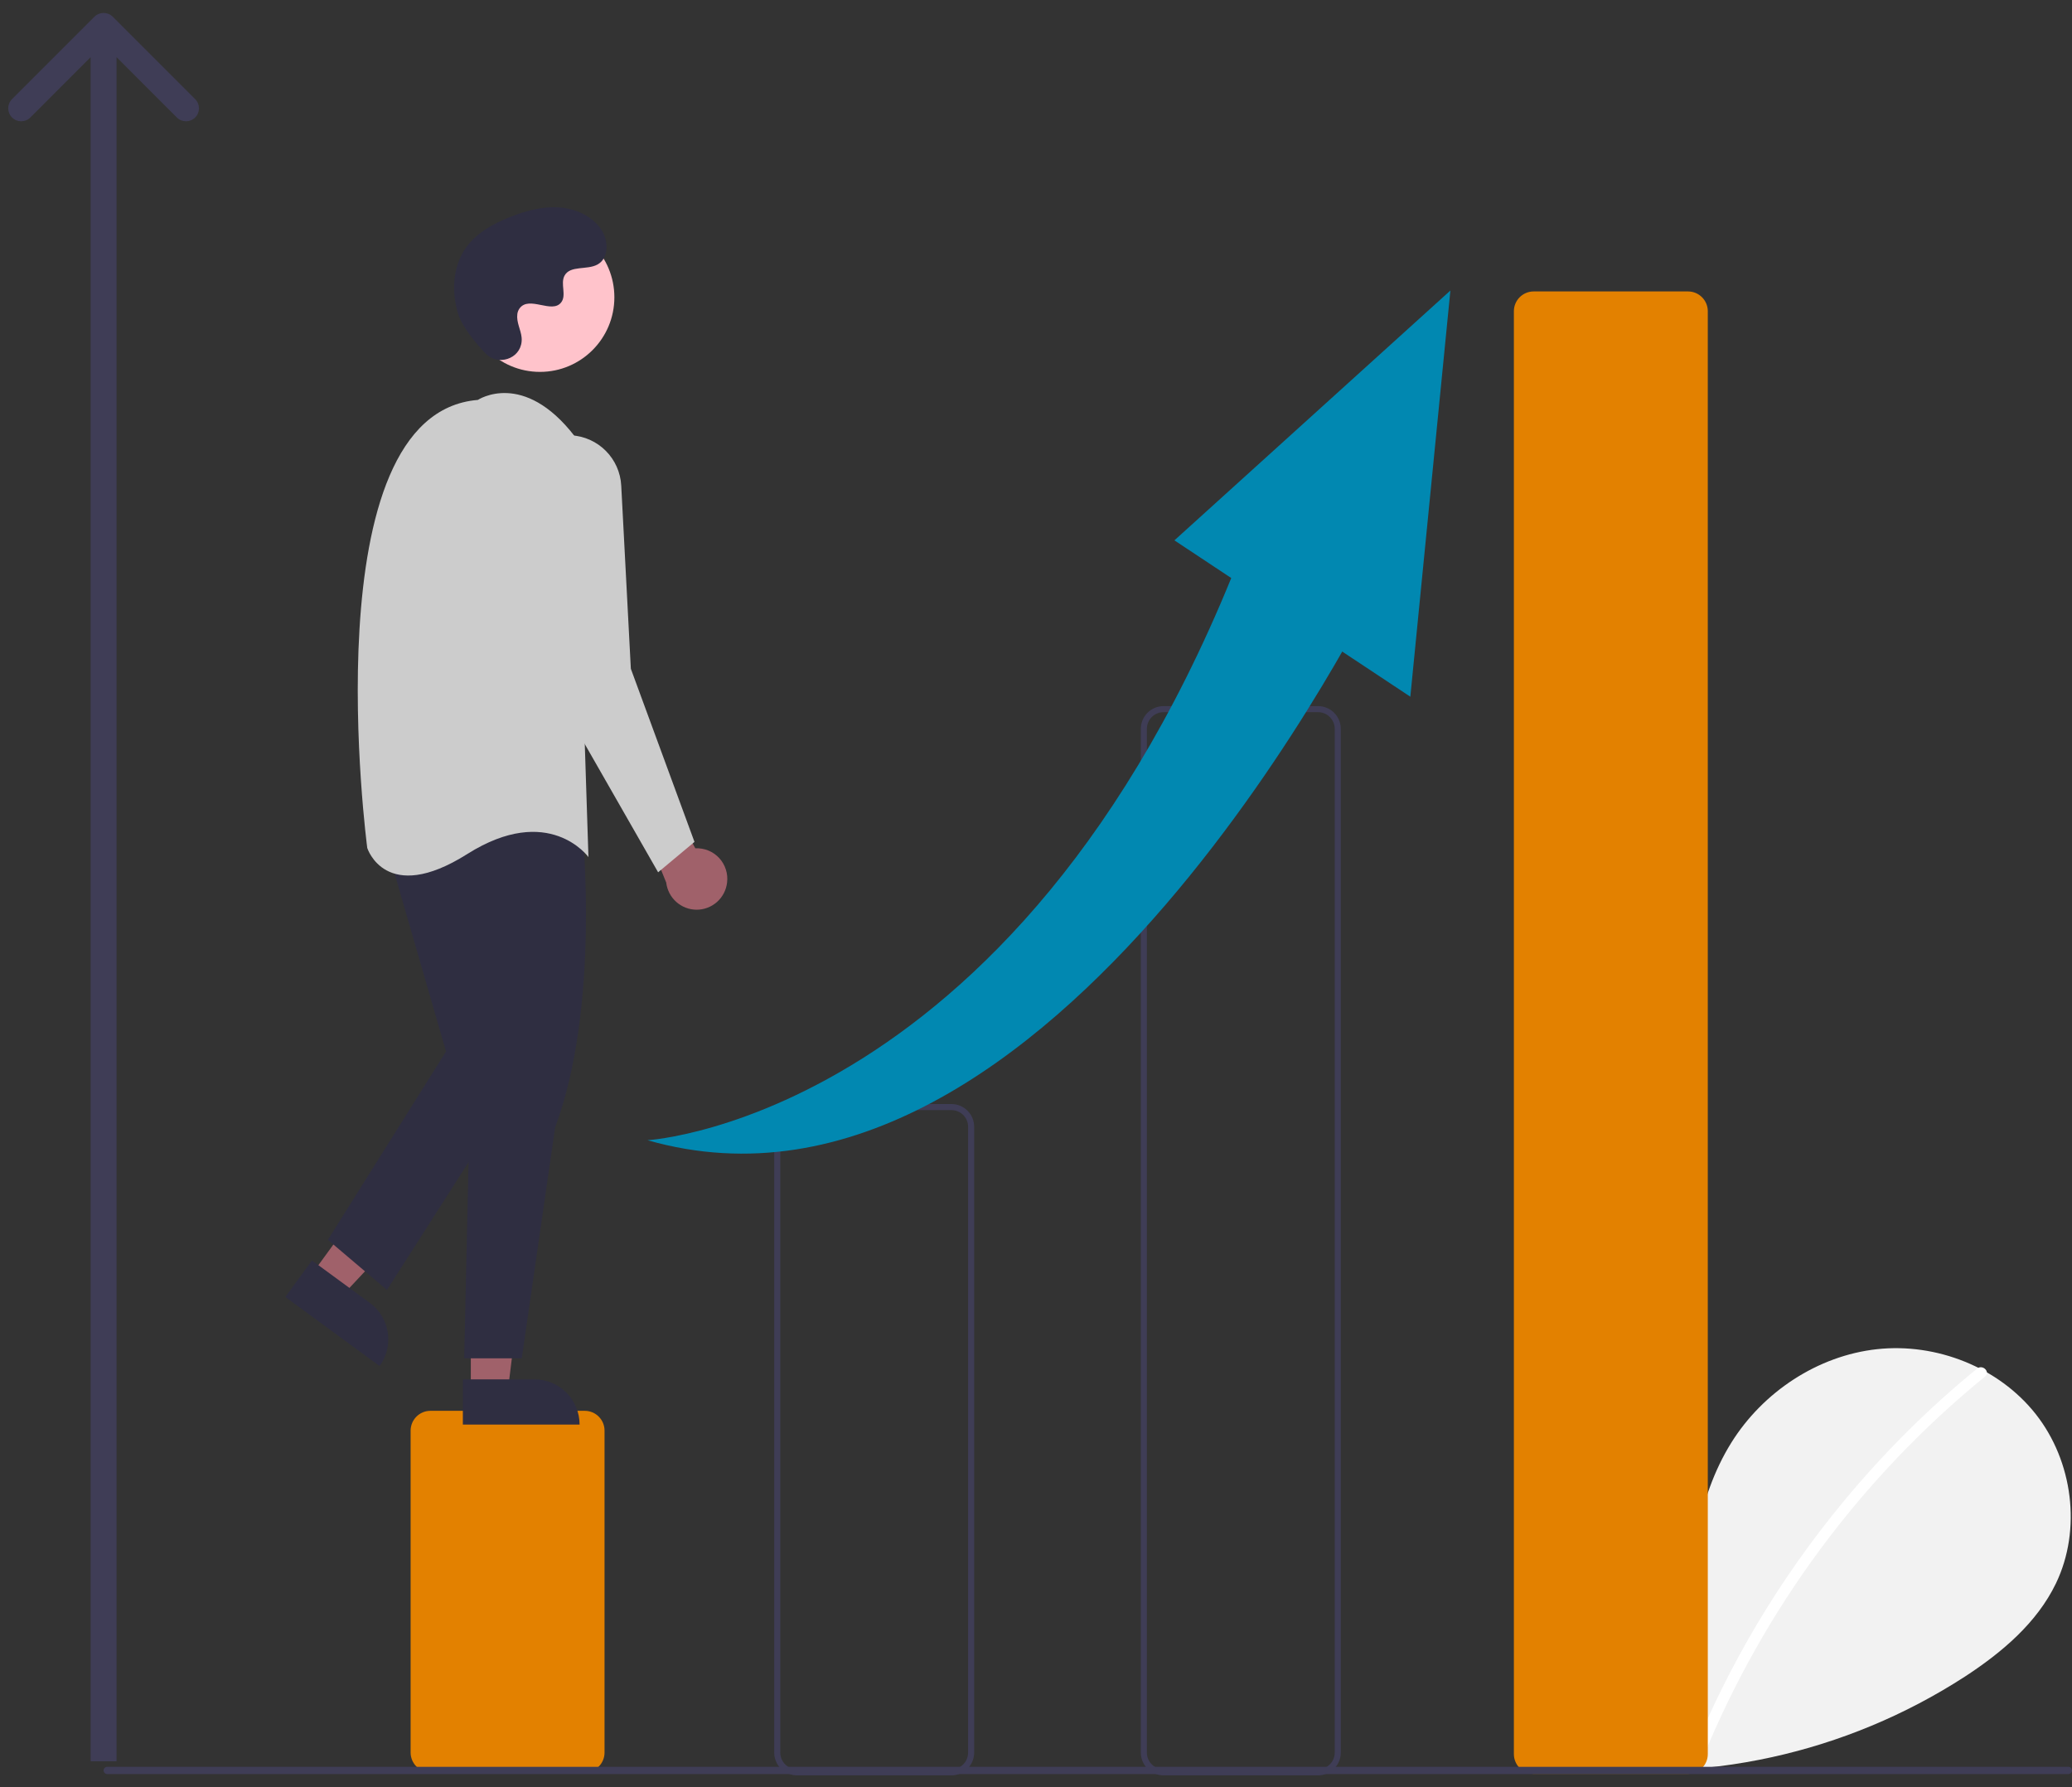
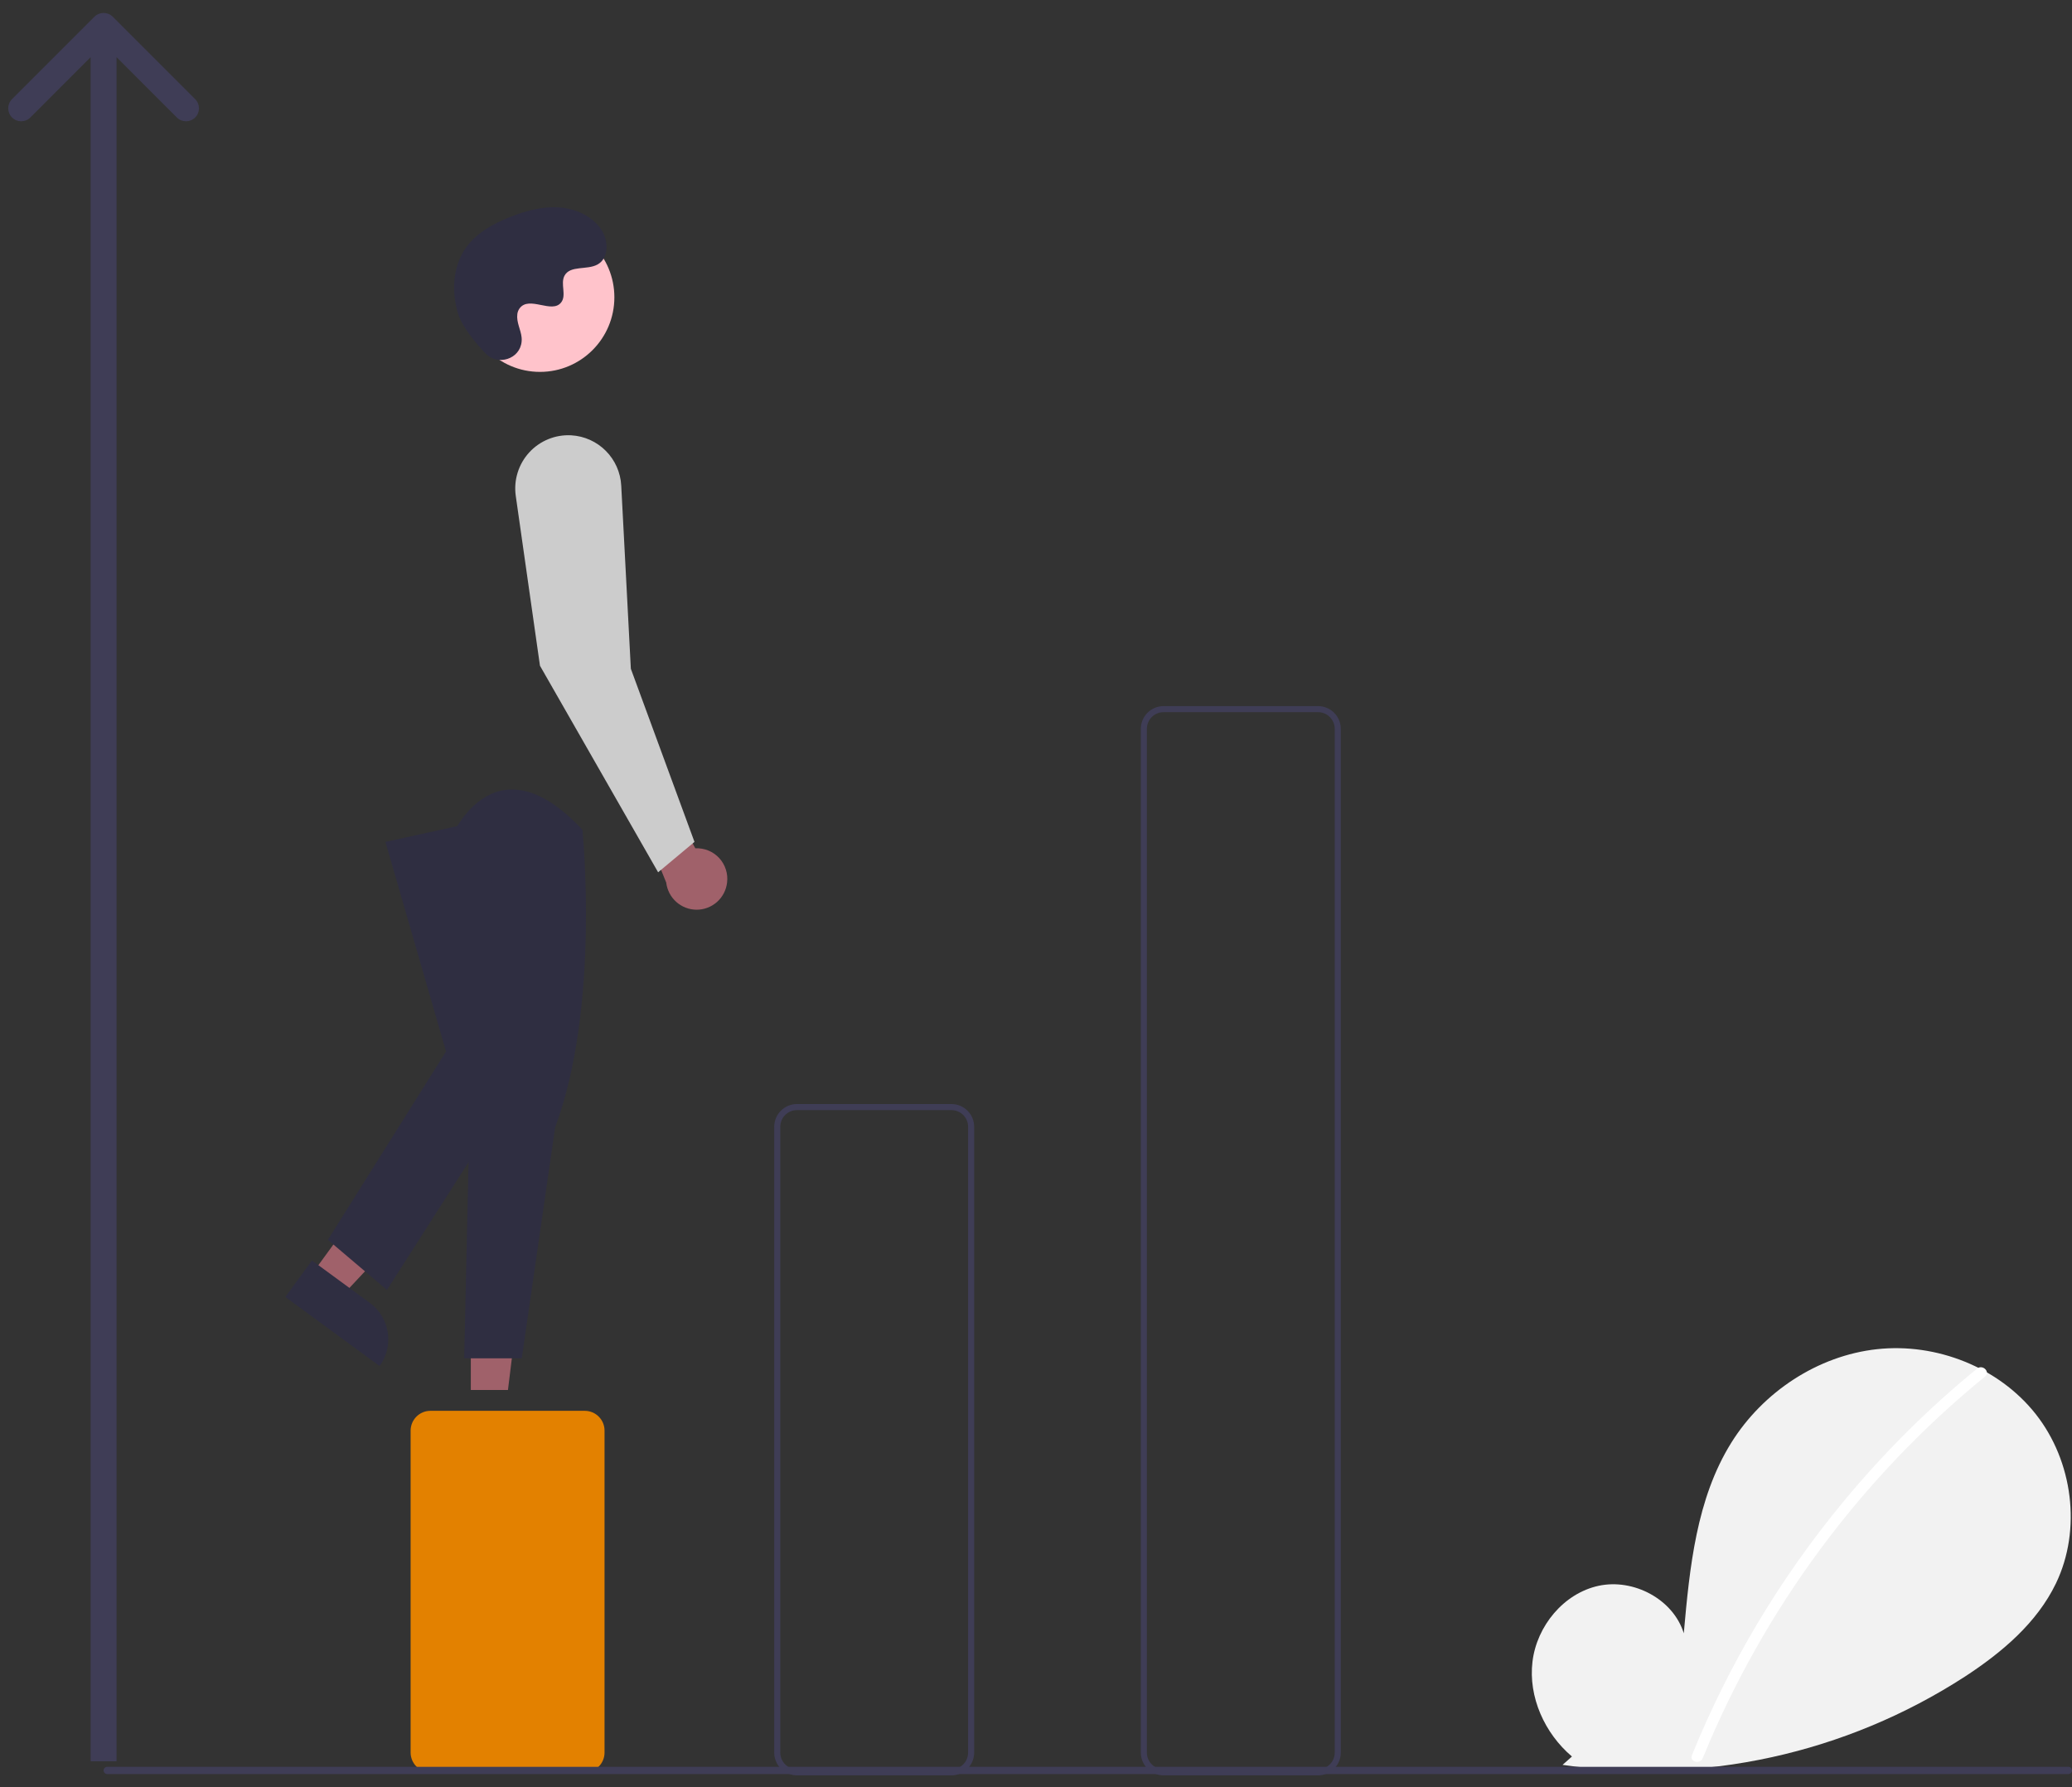
<svg xmlns="http://www.w3.org/2000/svg" width="80" height="69" viewBox="0 0 80 69" fill="none">
  <rect x="0" y="0" width="80" height="69" fill="#333333" stroke="none" />
  <g clip-path="url(#clip0_74_58)">
    <path d="M60.693 67.815C59.641 66.924 59.002 65.516 59.17 64.146C59.337 62.775 60.375 61.515 61.722 61.224C63.068 60.933 64.603 61.739 65.011 63.057C65.237 60.516 65.496 57.867 66.844 55.702C68.065 53.742 70.179 52.34 72.47 52.089C74.761 51.838 77.174 52.786 78.603 54.599C80.031 56.412 80.381 59.047 79.381 61.129C78.643 62.662 77.285 63.803 75.862 64.732C71.263 67.707 65.748 68.916 60.33 68.138" fill="#F2F2F2" />
    <path d="M76.337 52.838C74.446 54.382 72.712 56.109 71.159 57.993C68.728 60.932 66.761 64.227 65.326 67.764C65.221 68.022 65.639 68.134 65.743 67.879C68.09 62.131 71.838 57.065 76.642 53.145C76.858 52.968 76.551 52.663 76.337 52.838Z" fill="white" />
    <path d="M22.581 68.425H16.615C16.413 68.425 16.22 68.344 16.078 68.202C15.935 68.059 15.855 67.865 15.854 67.663V55.231C15.855 55.029 15.935 54.836 16.078 54.693C16.22 54.55 16.413 54.469 16.615 54.469H22.581C22.782 54.469 22.976 54.55 23.118 54.693C23.261 54.836 23.341 55.029 23.341 55.231V67.663C23.341 67.865 23.261 68.059 23.118 68.202C22.976 68.344 22.782 68.425 22.581 68.425Z" fill="#E38100" />
    <path d="M36.736 68.542H30.77C30.537 68.542 30.314 68.449 30.15 68.284C29.985 68.12 29.893 67.896 29.892 67.663V43.504C29.893 43.27 29.985 43.047 30.15 42.882C30.314 42.717 30.537 42.624 30.77 42.624H36.736C36.968 42.624 37.191 42.717 37.356 42.882C37.52 43.047 37.613 43.27 37.613 43.504V67.663C37.613 67.896 37.52 68.12 37.356 68.284C37.191 68.449 36.968 68.542 36.736 68.542ZM30.77 42.859C30.599 42.859 30.436 42.927 30.315 43.048C30.194 43.169 30.127 43.333 30.126 43.504V67.663C30.127 67.834 30.194 67.998 30.315 68.119C30.436 68.24 30.599 68.308 30.77 68.308H36.736C36.906 68.308 37.07 68.24 37.191 68.119C37.311 67.998 37.379 67.834 37.379 67.663V43.504C37.379 43.333 37.311 43.169 37.191 43.048C37.07 42.927 36.906 42.859 36.736 42.859H30.77Z" fill="#3F3D56" />
    <path d="M50.891 68.542H44.925C44.692 68.542 44.469 68.449 44.304 68.284C44.14 68.12 44.047 67.896 44.047 67.663V28.14C44.047 27.907 44.14 27.683 44.304 27.519C44.469 27.354 44.692 27.261 44.925 27.261H50.891C51.123 27.261 51.346 27.354 51.511 27.519C51.675 27.683 51.768 27.907 51.768 28.14V67.663C51.768 67.896 51.675 68.12 51.511 68.284C51.346 68.449 51.123 68.542 50.891 68.542ZM44.925 27.495C44.754 27.495 44.59 27.563 44.47 27.684C44.349 27.805 44.281 27.969 44.281 28.14V67.663C44.281 67.834 44.349 67.998 44.47 68.119C44.59 68.24 44.754 68.308 44.925 68.308H50.891C51.061 68.308 51.225 68.24 51.345 68.119C51.466 67.998 51.534 67.834 51.534 67.663V28.14C51.534 27.969 51.466 27.805 51.345 27.684C51.225 27.563 51.061 27.495 50.891 27.495H44.925Z" fill="#3F3D56" />
-     <path d="M65.178 68.484H59.212C59.01 68.484 58.817 68.403 58.674 68.26C58.532 68.117 58.451 67.924 58.451 67.721V12.015C58.451 11.812 58.532 11.619 58.674 11.476C58.817 11.333 59.01 11.252 59.212 11.252H65.178C65.379 11.252 65.573 11.333 65.715 11.476C65.858 11.619 65.938 11.812 65.938 12.015V67.721C65.938 67.924 65.858 68.117 65.715 68.26C65.573 68.403 65.379 68.484 65.178 68.484Z" fill="#E38100" />
    <path d="M28.072 34.078C28.094 33.907 28.078 33.733 28.025 33.569C27.973 33.405 27.885 33.254 27.768 33.127C27.651 33.001 27.508 32.902 27.349 32.837C27.189 32.772 27.018 32.743 26.846 32.751L24.767 28.927L24.299 30.569L25.723 34.074C25.757 34.362 25.895 34.628 26.111 34.821C26.327 35.014 26.607 35.121 26.896 35.122C27.186 35.122 27.465 35.016 27.682 34.824C27.899 34.631 28.038 34.366 28.072 34.078Z" fill="#A0616A" />
    <path d="M12.05 49.178L13.209 50.026L17.021 45.95L15.312 44.699L12.05 49.178Z" fill="#A0616A" />
    <path d="M14.657 52.739L11.017 50.074L12.044 48.664L14.277 50.299C14.651 50.572 14.9 50.983 14.971 51.44C15.043 51.898 14.93 52.365 14.657 52.739Z" fill="#2F2E41" />
    <path d="M18.178 53.665L19.612 53.665L20.295 48.119L18.178 48.119L18.178 53.665Z" fill="#A0616A" />
-     <path d="M22.378 55L17.871 55L17.871 53.254L20.637 53.254C21.099 53.254 21.542 53.438 21.868 53.766C22.195 54.093 22.378 54.537 22.378 55Z" fill="#2F2E41" />
    <path d="M22.486 32.035C22.486 32.035 23.188 38.837 21.433 43.528L20.146 52.441H17.923L18.157 41.886L17.338 32.504C17.338 32.504 18.976 28.282 22.486 32.035Z" fill="#2F2E41" />
    <path d="M14.882 32.504L17.221 40.596L12.659 47.867L14.94 49.802L20.146 41.652L18.625 31.683L14.882 32.504Z" fill="#2F2E41" />
    <path d="M20.848 14.358C22.435 14.358 23.721 13.069 23.721 11.478C23.721 9.887 22.435 8.597 20.848 8.597C19.262 8.597 17.975 9.887 17.975 11.478C17.975 13.069 19.262 14.358 20.848 14.358Z" fill="#FFC3CB" />
-     <path d="M18.45 15.44C18.45 15.44 20.204 14.267 22.193 16.848L22.72 33.09C22.72 33.09 21.199 30.979 18.04 32.973C14.882 34.967 14.18 32.739 14.18 32.739C14.18 32.739 11.957 15.968 18.45 15.44Z" fill="#CCCCCC" />
    <path d="M22.052 16.806C22.556 16.834 23.033 17.047 23.39 17.406C23.747 17.764 23.96 18.243 23.986 18.749L24.357 25.819L26.814 32.504L25.41 33.677L20.848 25.702L19.914 19.147C19.871 18.846 19.895 18.54 19.985 18.25C20.074 17.96 20.226 17.694 20.431 17.47C20.635 17.246 20.887 17.071 21.167 16.956C21.447 16.841 21.749 16.79 22.052 16.806Z" fill="#CCCCCC" />
    <path d="M18.737 13.638C19.207 14.14 20.079 13.871 20.14 13.185C20.145 13.132 20.145 13.079 20.139 13.025C20.108 12.722 19.933 12.446 19.974 12.126C19.984 12.046 20.014 11.97 20.061 11.905C20.435 11.402 21.314 12.13 21.667 11.675C21.883 11.396 21.629 10.957 21.795 10.645C22.014 10.234 22.664 10.437 23.072 10.211C23.525 9.96 23.498 9.263 23.2 8.839C22.836 8.322 22.197 8.046 21.567 8.006C20.937 7.966 20.311 8.137 19.723 8.367C19.054 8.628 18.391 8.989 17.98 9.578C17.48 10.295 17.431 11.258 17.682 12.096C17.834 12.606 18.353 13.229 18.737 13.638Z" fill="#2F2E41" />
    <path d="M79.861 68.493H4.139C4.103 68.493 4.067 68.478 4.041 68.452C4.015 68.425 4 68.39 4 68.353C4 68.316 4.015 68.281 4.041 68.254C4.067 68.228 4.103 68.213 4.139 68.213H79.861C79.898 68.213 79.933 68.228 79.959 68.254C79.985 68.281 80 68.316 80 68.353C80 68.39 79.985 68.425 79.959 68.452C79.933 68.478 79.898 68.493 79.861 68.493Z" fill="#3F3D56" />
-     <path d="M25 44.021C25 44.021 40.417 43.141 48.767 19.057L53.25 22.509C53.25 22.509 40.643 48.498 25 44.021Z" fill="#0188B1" />
-     <path d="M45.344 20.862L54.453 26.898L56 11.216L45.344 20.862Z" fill="#0188B1" />
+     <path d="M45.344 20.862L54.453 26.898L45.344 20.862Z" fill="#0188B1" />
  </g>
  <path d="M3.646 0.646C3.842 0.451 4.158 0.451 4.354 0.646L7.536 3.828C7.731 4.024 7.731 4.34 7.536 4.536C7.34 4.731 7.024 4.731 6.828 4.536L4 1.707L1.172 4.536C0.976 4.731 0.66 4.731 0.464 4.536C0.269 4.34 0.269 4.024 0.464 3.828L3.646 0.646ZM4 68L3.5 68L3.5 1L4 1L4.5 1L4.5 68L4 68Z" fill="#3F3D56" />
  <defs>
    <clipPath id="clip0_74_58">
      <rect width="76" height="60.542" fill="white" transform="translate(4 8)" />
    </clipPath>
  </defs>
</svg>